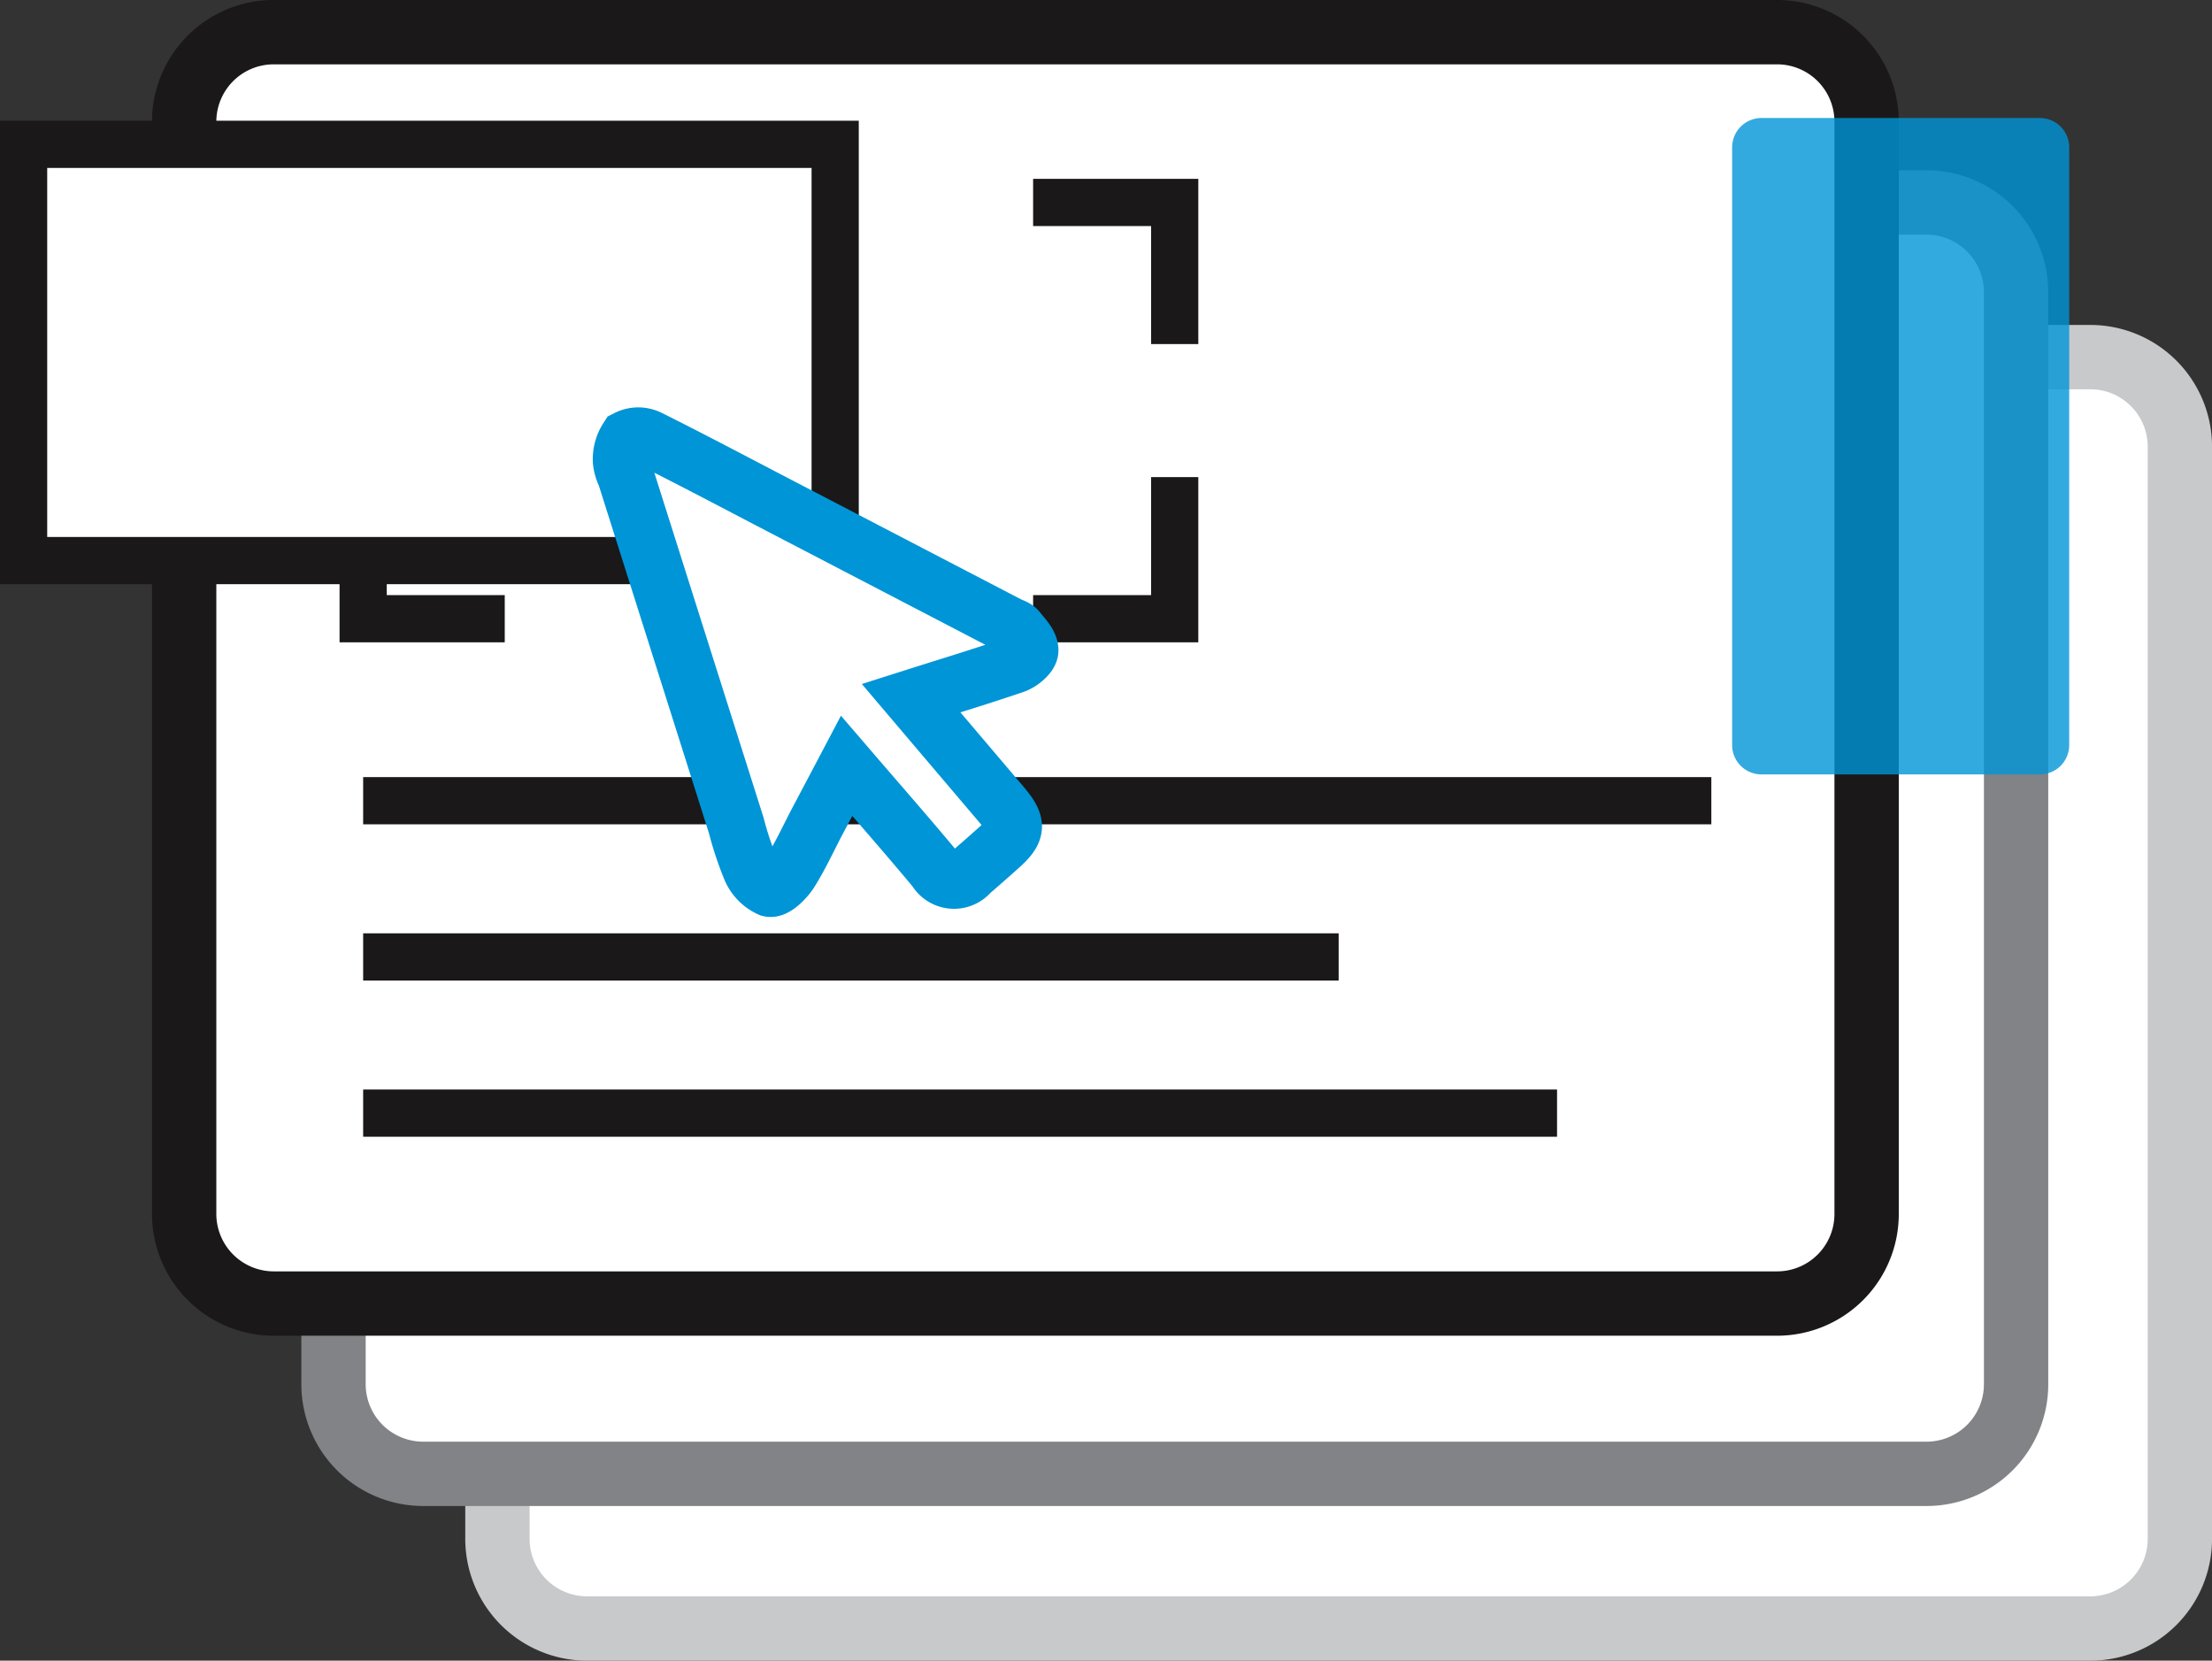
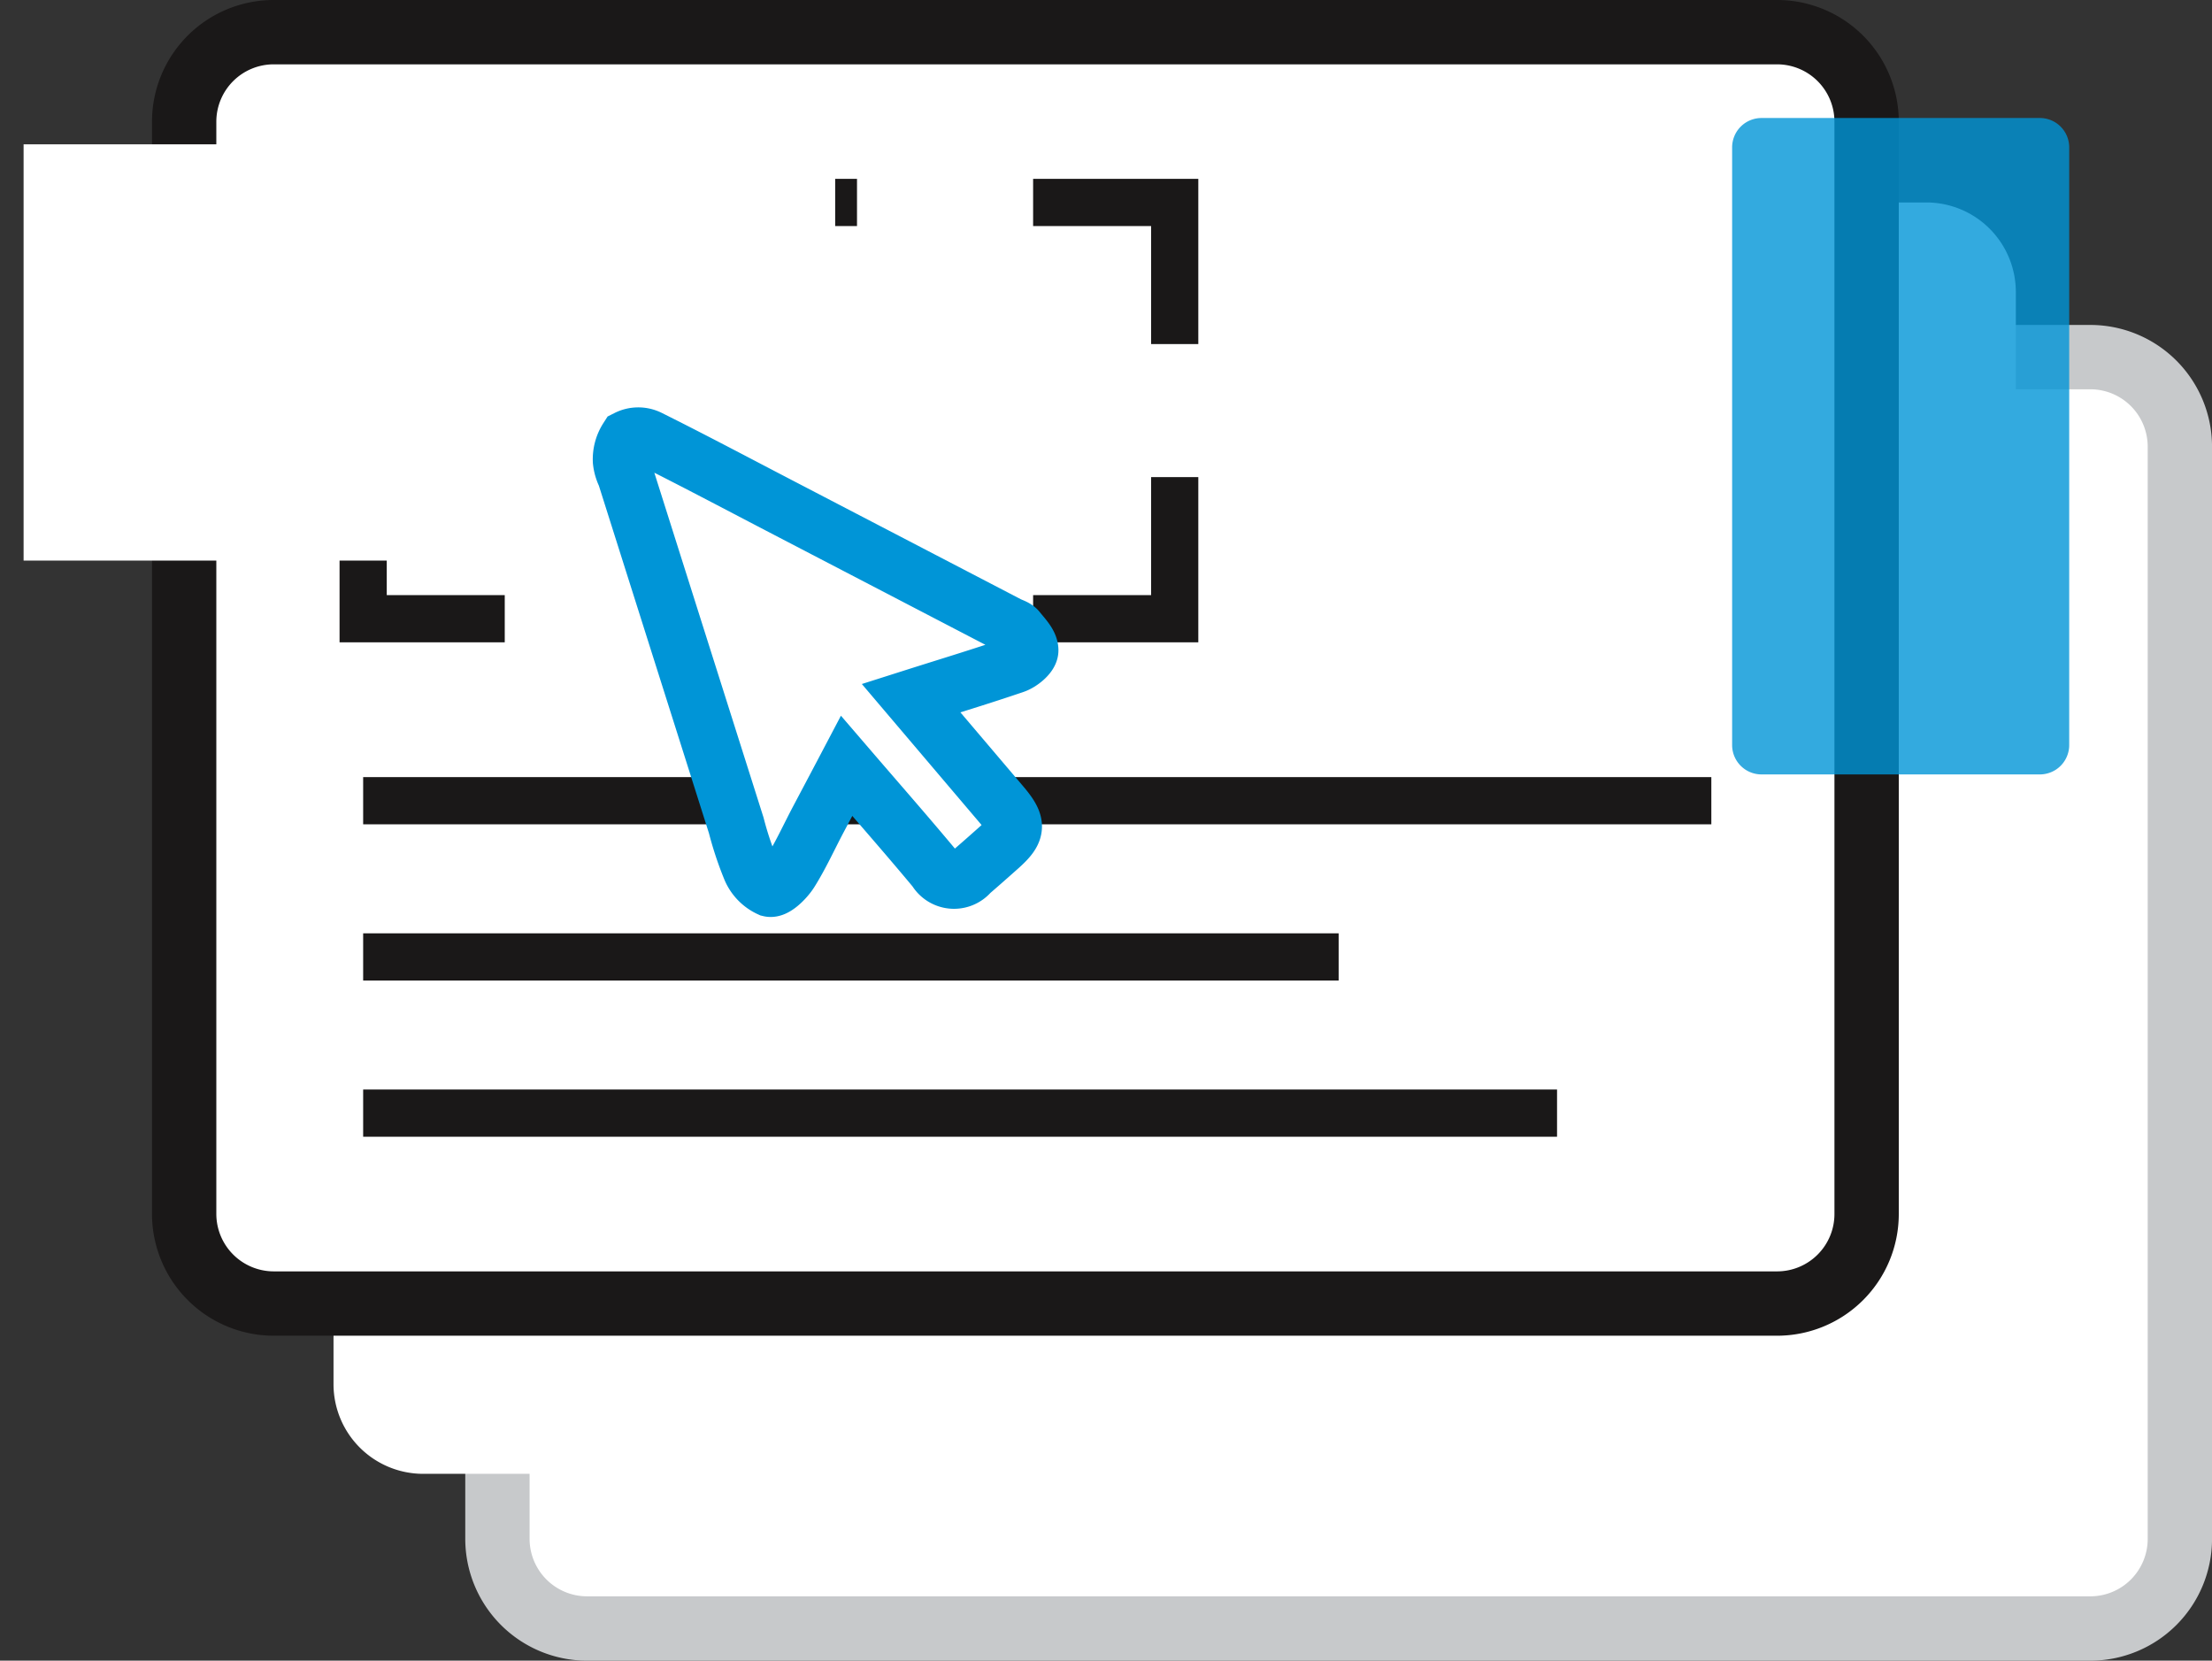
<svg xmlns="http://www.w3.org/2000/svg" id="Group_508" data-name="Group 508" width="93.735" height="70.361" viewBox="0 0 93.735 70.361">
  <rect x="0" y="0" width="93.735" height="70.361" fill="#333333" stroke="none" />
  <defs>
    <clipPath id="clip-path">
      <rect id="Rectangle_508" data-name="Rectangle 508" width="93.735" height="70.361" fill="none" />
    </clipPath>
    <clipPath id="clip-path-2">
      <rect id="Rectangle_507" data-name="Rectangle 507" width="93.735" height="70.361" transform="translate(0 0)" fill="none" />
    </clipPath>
    <clipPath id="clip-path-3">
      <rect id="Rectangle_504" data-name="Rectangle 504" width="14.279" height="27.814" transform="translate(73.406 4.997)" fill="none" />
    </clipPath>
  </defs>
  <g id="Group_507" data-name="Group 507" clip-path="url(#clip-path)">
    <g id="Group_506" data-name="Group 506">
      <g id="Group_505" data-name="Group 505" clip-path="url(#clip-path-2)">
        <path id="Path_900" data-name="Path 900" d="M21.079,65.2V18.925a3.8,3.8,0,0,1,3.8-3.794h63.7a3.794,3.794,0,0,1,3.794,3.794V65.2A3.794,3.794,0,0,1,88.578,69h-63.7a3.8,3.8,0,0,1-3.8-3.795" fill="#fff" />
        <path id="Rectangle_500" data-name="Rectangle 500" d="M3.8,0H67.5a3.794,3.794,0,0,1,3.794,3.794v46.28A3.794,3.794,0,0,1,67.5,53.868H3.8a3.8,3.8,0,0,1-3.8-3.8V3.8A3.8,3.8,0,0,1,3.8,0Z" transform="translate(21.079 15.131)" fill="none" stroke="#c7c9cb" stroke-miterlimit="10" stroke-width="2.726" />
        <path id="Path_901" data-name="Path 901" d="M14.133,58.651V12.372a3.8,3.8,0,0,1,3.795-3.794h63.7a3.794,3.794,0,0,1,3.794,3.794V58.651a3.794,3.794,0,0,1-3.794,3.795h-63.7a3.8,3.8,0,0,1-3.795-3.795" fill="#fff" />
-         <path id="Rectangle_501" data-name="Rectangle 501" d="M3.8,0H67.5a3.8,3.8,0,0,1,3.8,3.8V50.074A3.794,3.794,0,0,1,67.5,53.868H3.8a3.8,3.8,0,0,1-3.8-3.8V3.8A3.8,3.8,0,0,1,3.8,0Z" transform="translate(14.133 8.578)" fill="none" stroke="#818386" stroke-miterlimit="10" stroke-width="2.726" />
        <path id="Path_902" data-name="Path 902" d="M7.8,51.436V5.157a3.8,3.8,0,0,1,3.8-3.794H75.3A3.794,3.794,0,0,1,79.1,5.157V51.436A3.794,3.794,0,0,1,75.3,55.231H11.6a3.8,3.8,0,0,1-3.8-3.795" fill="#fff" />
        <path id="Rectangle_502" data-name="Rectangle 502" d="M3.795,0H67.5a3.795,3.795,0,0,1,3.795,3.795V50.074A3.794,3.794,0,0,1,67.5,53.868H3.8a3.8,3.8,0,0,1-3.8-3.8V3.795A3.795,3.795,0,0,1,3.795,0Z" transform="translate(7.804 1.363)" fill="none" stroke="#1a1818" stroke-miterlimit="10" stroke-width="2.726" />
        <rect id="Rectangle_503" data-name="Rectangle 503" width="34.391" height="17.637" transform="translate(15.388 8.577)" fill="#fff" />
        <path id="Path_903" data-name="Path 903" d="M49.779,20.215v6h-6" fill="none" stroke="#1a1818" stroke-miterlimit="10" stroke-width="2" />
        <line id="Line_9" data-name="Line 9" x1="11.195" transform="translate(25.121 26.215)" fill="none" stroke="#1a1818" stroke-miterlimit="10" stroke-width="2" stroke-dasharray="7.464 7.464" />
        <path id="Path_904" data-name="Path 904" d="M21.389,26.215h-6v-6" fill="none" stroke="#1a1818" stroke-miterlimit="10" stroke-width="2" />
        <path id="Path_905" data-name="Path 905" d="M15.389,14.578v-6h6" fill="none" stroke="#1a1818" stroke-miterlimit="10" stroke-width="2" />
        <line id="Line_10" data-name="Line 10" x2="11.195" transform="translate(28.852 8.578)" fill="none" stroke="#1a1818" stroke-miterlimit="10" stroke-width="2" stroke-dasharray="7.464 7.464" />
        <path id="Path_906" data-name="Path 906" d="M43.779,8.578h6v6" fill="none" stroke="#1a1818" stroke-miterlimit="10" stroke-width="2" />
        <line id="Line_11" data-name="Line 11" x2="57.13" transform="translate(15.389 33.926)" fill="none" stroke="#1a1818" stroke-miterlimit="10" stroke-width="2" />
        <line id="Line_12" data-name="Line 12" x2="41.337" transform="translate(15.389 40.545)" fill="none" stroke="#1a1818" stroke-miterlimit="10" stroke-width="2" />
        <line id="Line_13" data-name="Line 13" x2="50.592" transform="translate(15.389 47.163)" fill="none" stroke="#1a1818" stroke-miterlimit="10" stroke-width="2" />
        <g id="Group_504" data-name="Group 504" opacity="0.8">
          <g id="Group_503" data-name="Group 503">
            <g id="Group_502" data-name="Group 502" clip-path="url(#clip-path-3)">
              <path id="Path_907" data-name="Path 907" d="M86.44,32.812H74.65A1.245,1.245,0,0,1,73.4,31.568V6.242A1.245,1.245,0,0,1,74.65,5H86.44a1.244,1.244,0,0,1,1.244,1.244V31.568a1.244,1.244,0,0,1-1.244,1.244" fill="#0095d7" />
            </g>
          </g>
        </g>
        <rect id="Rectangle_505" data-name="Rectangle 505" width="34.391" height="17.637" transform="translate(1 6.115)" fill="#fff" />
-         <rect id="Rectangle_506" data-name="Rectangle 506" width="34.391" height="17.637" transform="translate(1 6.115)" fill="none" stroke="#1a1818" stroke-miterlimit="10" stroke-width="2" />
        <path id="Path_908" data-name="Path 908" d="M38.608,29.58,42.1,33.692c.136.16.274.321.408.481.624.759.6,1.043-.142,1.709-.412.367-.824.732-1.243,1.092a.9.9,0,0,1-1.477-.124c-1.208-1.451-2.455-2.87-3.77-4.4-.421.8-.81,1.533-1.2,2.27s-.742,1.517-1.189,2.229c-.2.313-.642.75-.871.695a1.6,1.6,0,0,1-.823-.872,14.172,14.172,0,0,1-.594-1.8Q28.85,27.559,26.5,20.136a1.768,1.768,0,0,1-.176-.6,1.635,1.635,0,0,1,.258-.962,1.036,1.036,0,0,1,.918-.006c1.839.916,3.655,1.88,5.476,2.828l9.743,5.069c.14.072.321.115.41.229.212.268.519.568.52.859,0,.212-.386.528-.659.623-1.394.481-2.8.906-4.379,1.407" fill="#fff" />
        <path id="Path_909" data-name="Path 909" d="M38.608,29.58,42.1,33.692c.136.16.274.321.408.481.624.759.6,1.043-.142,1.709-.412.367-.824.732-1.243,1.092a.9.9,0,0,1-1.477-.124c-1.208-1.451-2.455-2.87-3.77-4.4-.421.8-.81,1.533-1.2,2.27s-.742,1.517-1.189,2.229c-.2.313-.642.75-.871.695a1.6,1.6,0,0,1-.823-.872,14.172,14.172,0,0,1-.594-1.8Q28.85,27.559,26.5,20.136a1.768,1.768,0,0,1-.176-.6,1.635,1.635,0,0,1,.258-.962,1.036,1.036,0,0,1,.918-.006c1.839.916,3.655,1.88,5.476,2.828l9.743,5.069c.14.072.321.115.41.229.212.268.519.568.52.859,0,.212-.386.528-.659.623C41.593,28.654,40.183,29.079,38.608,29.58Z" fill="none" stroke="#0095d7" stroke-miterlimit="10" stroke-width="2.406" />
      </g>
    </g>
  </g>
</svg>